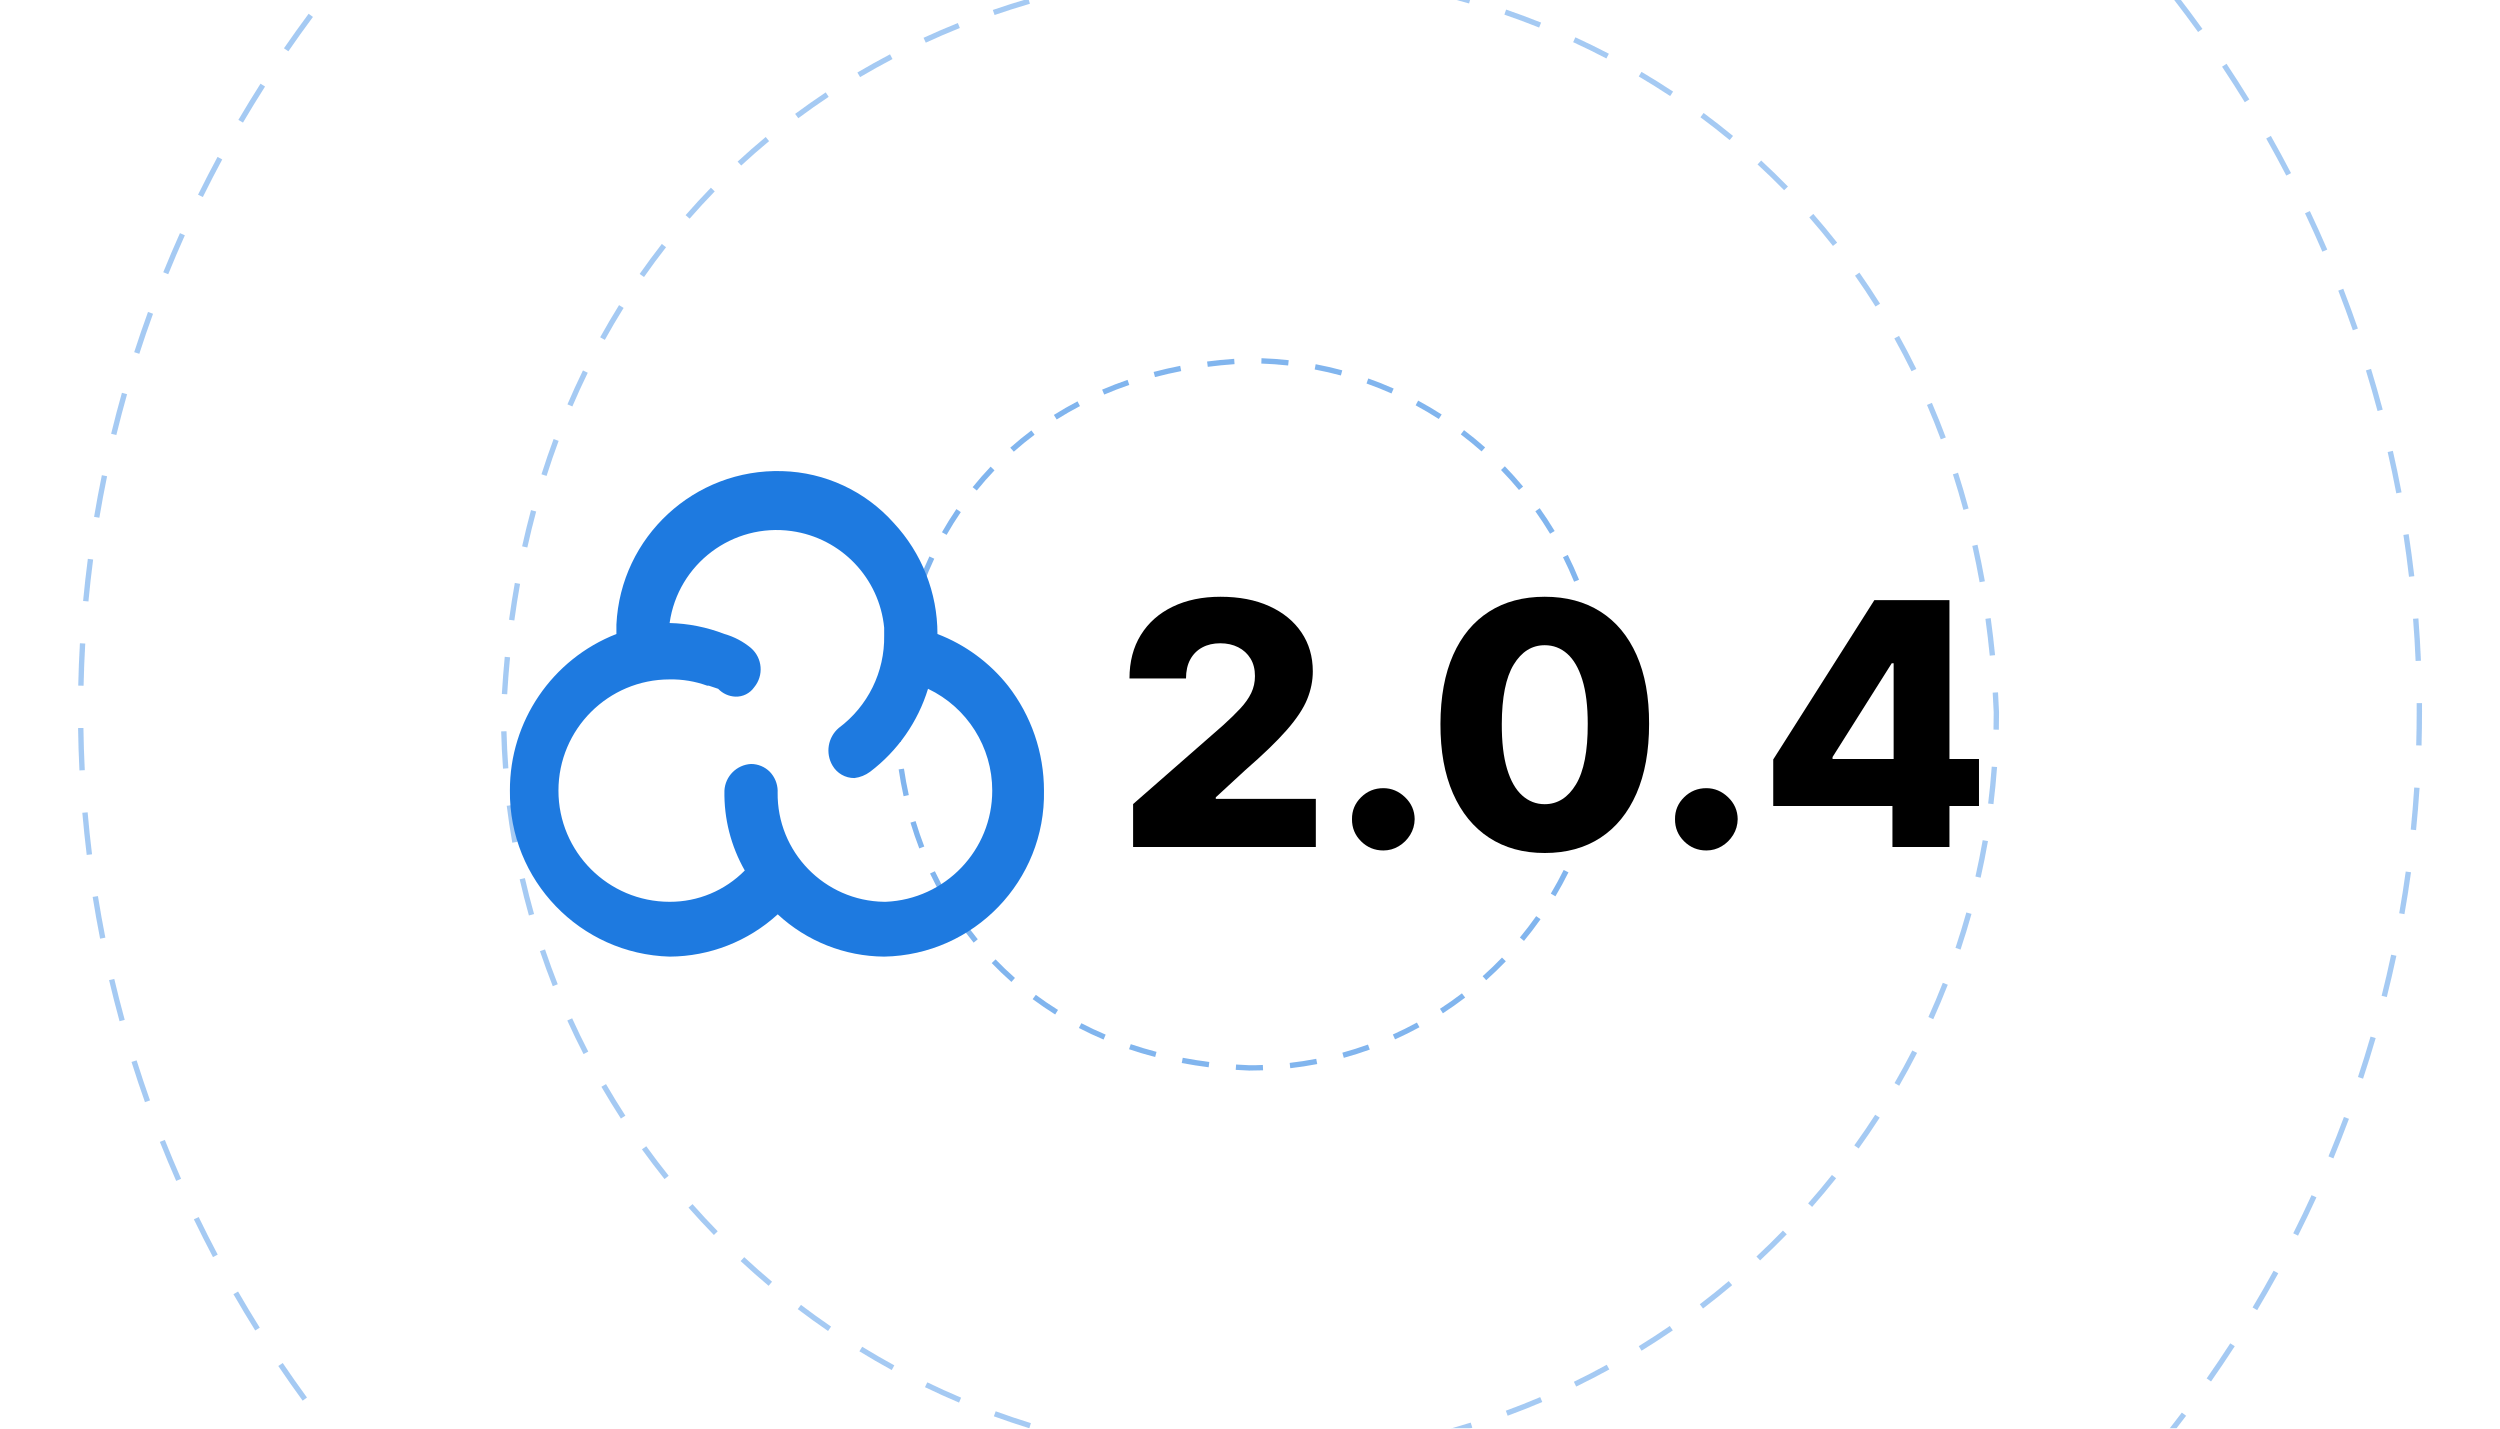
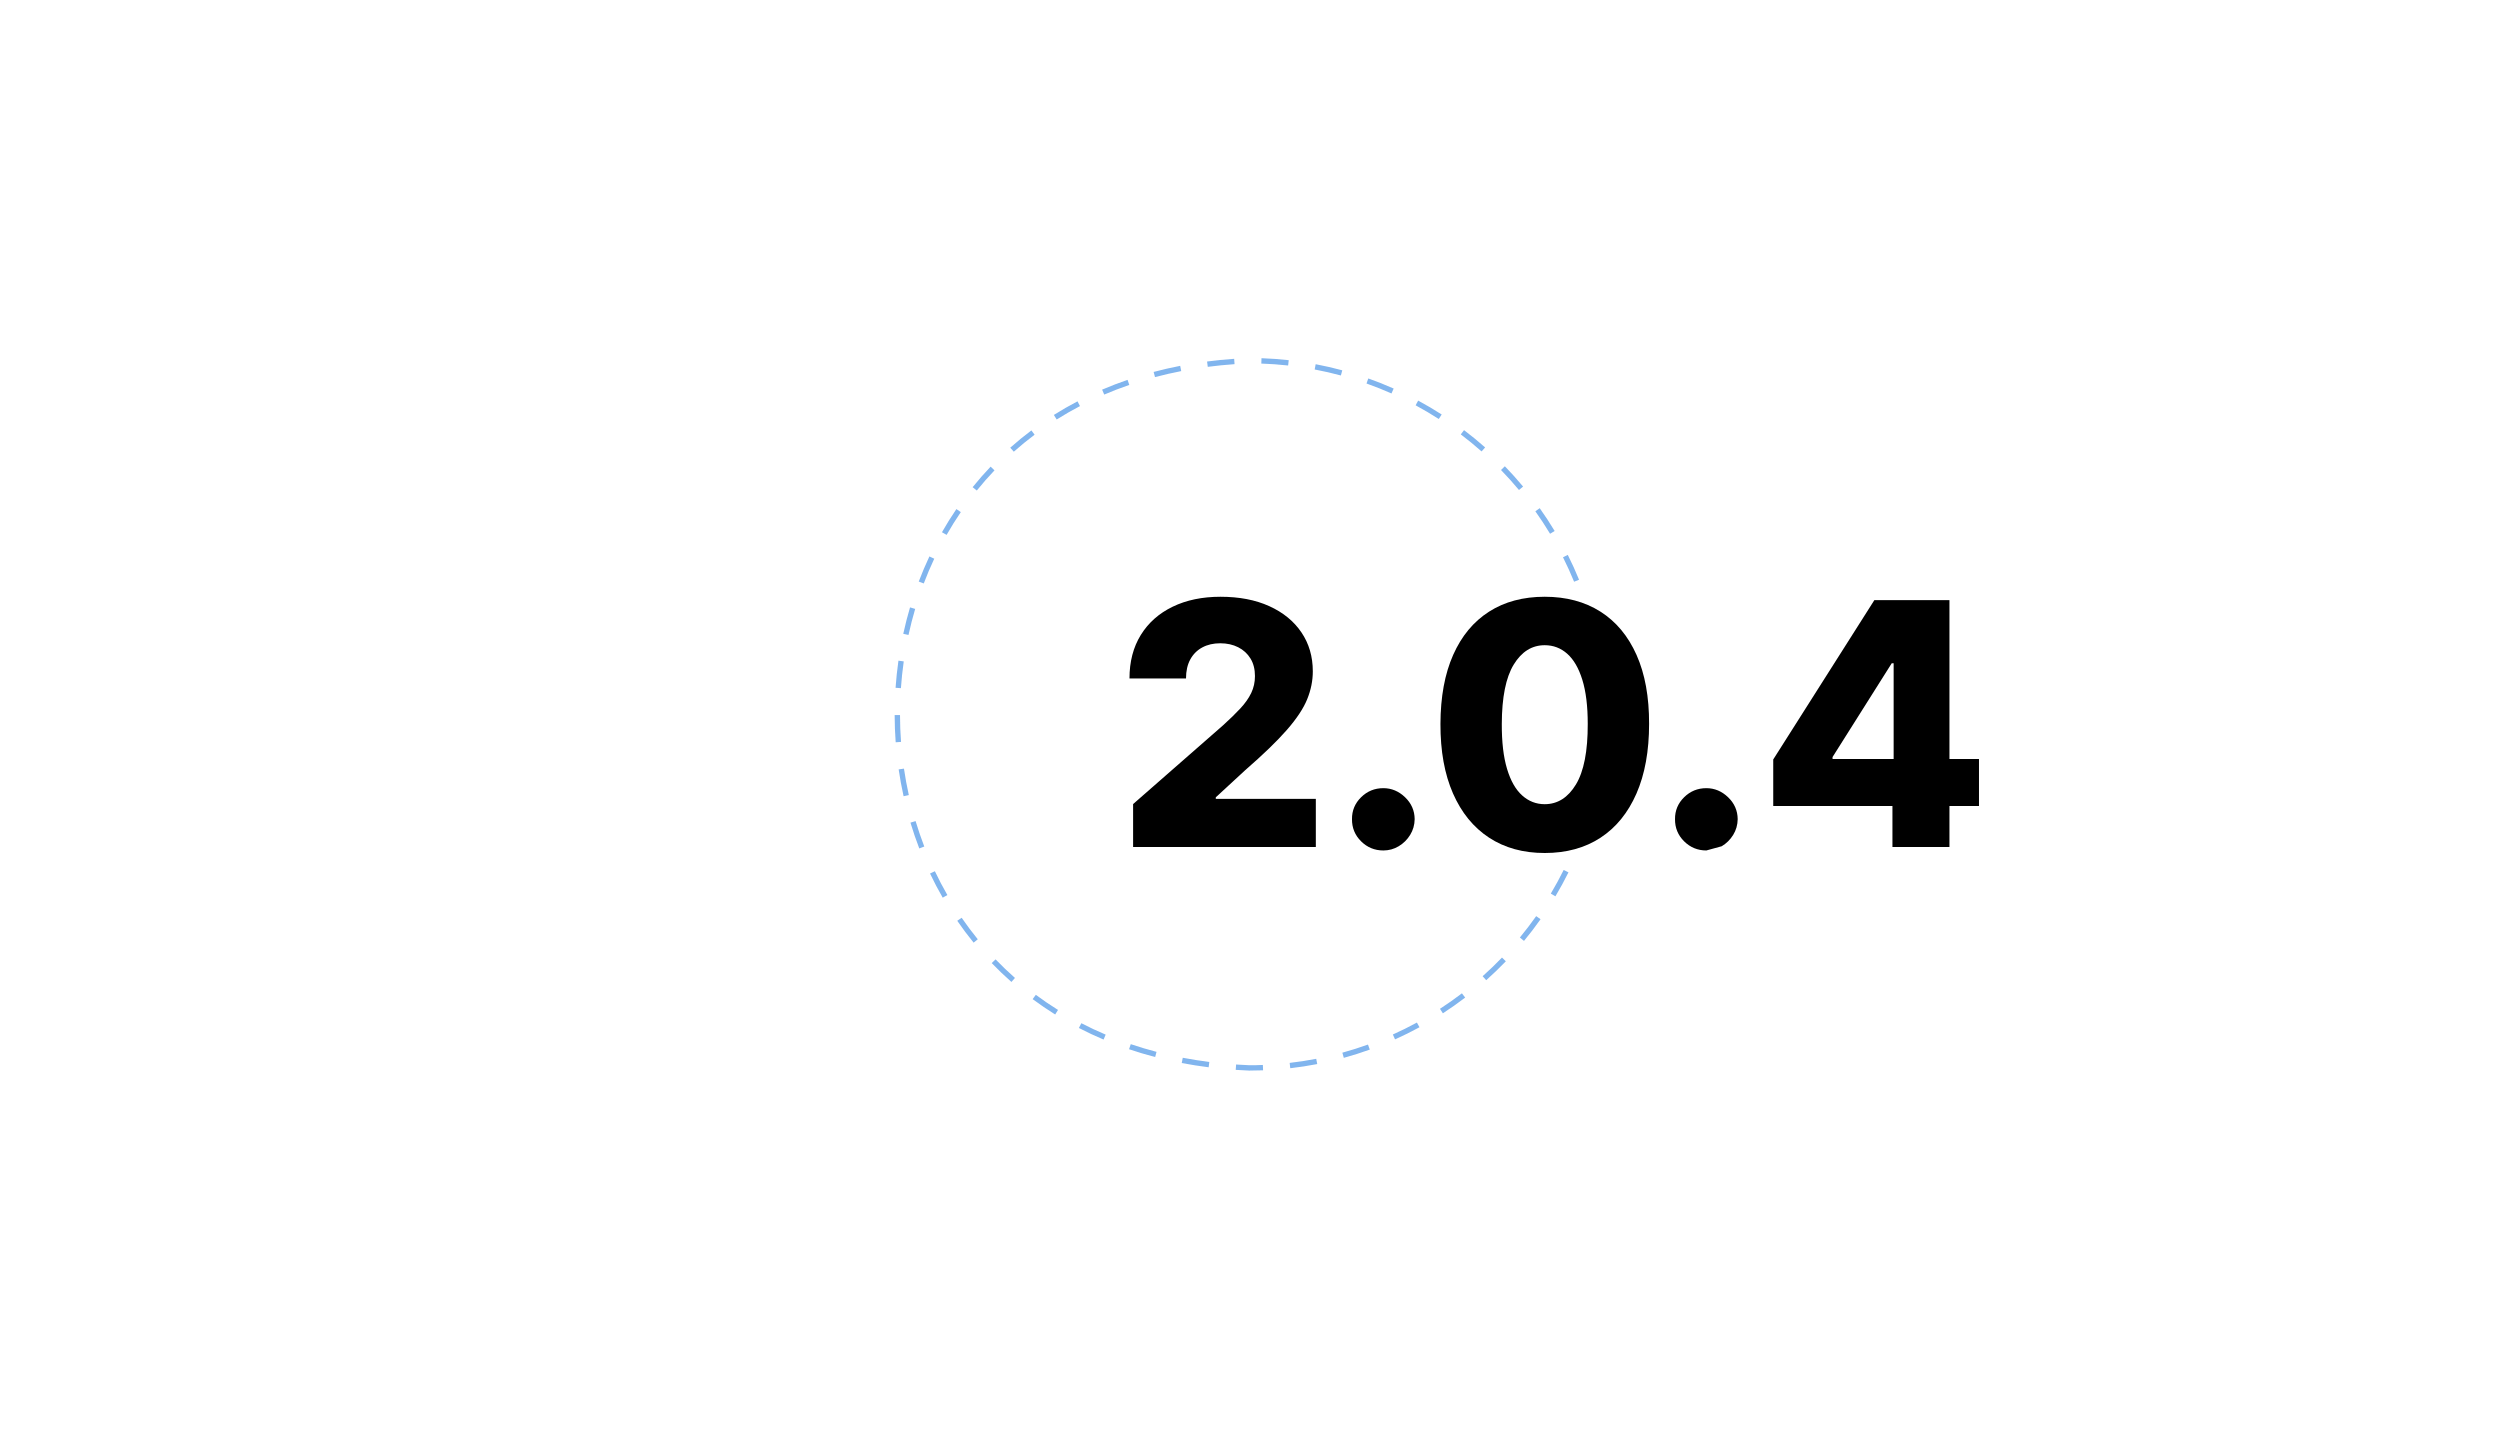
<svg xmlns="http://www.w3.org/2000/svg" id="Layer_1" width="350" height="200" viewBox="0 0 350 200">
  <defs>
    <clipPath id="clippath">
      <rect width="350" height="200" style="fill:none;" />
    </clipPath>
  </defs>
-   <rect width="350" height="200" style="fill:#fff;" />
  <g>
    <g style="clip-path:url(#clippath);">
      <g style="opacity:.8;">
        <g id="line3" style="opacity:.5;">
-           <path d="M175,263.663c-1.978,0-3.975-.035-5.936-.105l.026-.75c1.953,.07,3.94,.105,5.91,.105v.75Zm3.503-.037l-.016-.75c1.959-.04,3.946-.118,5.906-.229l.043,.748c-1.969,.113-3.965,.19-5.934,.231Zm-15.368-.388c-1.972-.142-3.961-.32-5.914-.531l.081-.746c1.943,.211,3.924,.389,5.887,.529l-.054,.748Zm27.224-.289l-.07-.746c1.961-.183,3.937-.403,5.873-.655l.098,.744c-1.946,.253-3.932,.475-5.9,.657Zm-39.027-.988c-1.948-.282-3.92-.605-5.86-.959l.135-.738c1.931,.353,3.894,.674,5.833,.955l-.107,.742Zm50.8-.541l-.123-.74c1.923-.32,3.878-.683,5.811-1.079l.15,.734c-1.942,.398-3.906,.763-5.838,1.085Zm-62.481-1.591c-1.929-.425-3.872-.89-5.775-1.383l.188-.727c1.894,.491,3.828,.954,5.748,1.377l-.161,.732Zm74.114-.792l-.178-.729c1.895-.46,3.818-.965,5.718-1.501l.203,.723c-1.908,.538-3.841,1.045-5.743,1.507Zm-85.608-2.186c-1.89-.563-3.8-1.172-5.677-1.808l.241-.711c1.868,.634,3.769,1.238,5.649,1.8l-.214,.719Zm97.036-1.039l-.23-.714c1.868-.601,3.749-1.245,5.593-1.913l.256,.705c-1.853,.671-3.742,1.318-5.618,1.922Zm-108.316-2.781c-1.841-.699-3.7-1.445-5.525-2.216l.292-.691c1.816,.768,3.667,1.51,5.5,2.206l-.267,.701Zm119.461-1.26l-.281-.695c1.822-.738,3.646-1.515,5.423-2.31l.307,.686c-1.784,.798-3.617,1.578-5.448,2.319Zm-130.425-3.371c-1.792-.835-3.59-1.713-5.346-2.61l.341-.668c1.748,.894,3.539,1.768,5.321,2.599l-.316,.68Zm141.237-1.465l-.332-.674c1.766-.868,3.53-1.776,5.245-2.697l.355,.66c-1.724,.926-3.496,1.838-5.269,2.711Zm-151.829-3.95c-1.706-.951-3.436-1.957-5.14-2.989l.389-.641c1.697,1.027,3.418,2.028,5.116,2.976l-.365,.654Zm162.269-1.661l-.379-.647c1.689-.988,3.386-2.021,5.039-3.07l.402,.633c-1.662,1.055-3.365,2.092-5.062,3.085Zm-172.436-4.501c-1.644-1.079-3.294-2.207-4.908-3.352l.434-.611c1.606,1.139,3.25,2.262,4.886,3.336l-.412,.627Zm182.447-1.851l-.424-.619c1.604-1.1,3.223-2.253,4.809-3.427l.445,.604c-1.593,1.179-3.218,2.337-4.83,3.442Zm-192.138-5.028c-1.557-1.191-3.123-2.435-4.652-3.695l.477-.578c1.523,1.254,3.081,2.491,4.631,3.678l-.456,.596Zm201.673-2.031l-.467-.586c1.525-1.216,3.057-2.482,4.552-3.765l.488,.568c-1.502,1.289-3.04,2.562-4.573,3.782Zm-210.842-5.522c-1.465-1.298-2.937-2.65-4.374-4.018l.517-.543c1.431,1.361,2.896,2.707,4.354,4l-.497,.561Zm219.849-2.205l-.508-.551c1.446-1.334,2.884-2.708,4.272-4.084l.527,.533c-1.395,1.382-2.839,2.762-4.292,4.102Zm-228.448-5.985c-1.384-1.415-2.754-2.869-4.073-4.319l.555-.504c1.313,1.443,2.677,2.89,4.054,4.3l-.536,.523Zm236.883-2.372l-.547-.514c1.339-1.425,2.675-2.899,3.97-4.381l.564,.494c-1.301,1.488-2.643,2.969-3.987,4.4Zm-244.871-6.408c-1.277-1.509-2.539-3.056-3.751-4.598l.59-.463c1.206,1.534,2.462,3.074,3.733,4.576l-.572,.484Zm252.686-2.535l-.582-.473c1.242-1.528,2.469-3.095,3.646-4.656l.6,.451c-1.184,1.569-2.416,3.143-3.664,4.678Zm-260.021-6.793c-1.162-1.592-2.309-3.225-3.41-4.854l.621-.42c1.096,1.621,2.238,3.247,3.395,4.832l-.605,.441Zm267.177-2.691l-.615-.43c1.12-1.6,2.231-3.251,3.304-4.909l.629,.408c-1.077,1.665-2.193,3.324-3.317,4.931Zm-273.818-7.135c-1.039-1.662-2.065-3.372-3.05-5.083l.65-.375c.98,1.703,2.002,3.406,3.036,5.062l-.636,.396Zm280.275-2.845l-.645-.385c1.001-1.675,1.99-3.403,2.941-5.138l.658,.361c-.956,1.741-1.95,3.479-2.955,5.161Zm-286.189-7.429c-.917-1.735-1.817-3.515-2.674-5.288l.676-.326c.852,1.765,1.748,3.536,2.661,5.265l-.663,.35Zm291.91-3l-.67-.336c.884-1.758,1.745-3.554,2.562-5.34l.682,.312c-.82,1.794-1.687,3.599-2.574,5.363Zm-297.062-7.668c-.788-1.793-1.555-3.631-2.282-5.463l.697-.277c.723,1.824,1.487,3.654,2.271,5.439l-.687,.301Zm302.014-3.151l-.693-.287c.756-1.826,1.485-3.682,2.167-5.515l.703,.262c-.686,1.842-1.418,3.705-2.177,5.54Zm-306.383-7.872c-.658-1.854-1.292-3.749-1.883-5.631l.716-.225c.588,1.873,1.219,3.759,1.875,5.605l-.707,.25Zm310.534-3.286l-.713-.236c.617-1.863,1.209-3.769,1.76-5.661l.721,.209c-.554,1.902-1.148,3.815-1.768,5.688ZM16.737,142.973c-.521-1.9-1.015-3.836-1.467-5.754l.729-.172c.45,1.908,.942,3.835,1.461,5.727l-.724,.199Zm317.416-3.379l-.727-.182c.481-1.921,.931-3.858,1.335-5.758l.734,.156c-.406,1.908-.858,3.854-1.343,5.783ZM14.014,131.415c-.381-1.929-.732-3.895-1.043-5.844l.74-.119c.311,1.941,.66,3.898,1.039,5.818l-.735,.145Zm322.611-3.434l-.738-.129c.339-1.934,.646-3.898,.914-5.839l.742,.102c-.269,1.95-.577,3.924-.918,5.866ZM12.14,119.691c-.239-1.943-.446-3.93-.617-5.904l.747-.064c.17,1.966,.377,3.942,.614,5.877l-.744,.092Zm326.109-3.472l-.746-.076c.197-1.944,.361-3.926,.488-5.89l.748,.049c-.127,1.973-.292,3.963-.49,5.917ZM11.12,107.862c-.098-1.969-.162-3.966-.19-5.936l.75-.01c.027,1.96,.091,3.948,.189,5.908l-.749,.037Zm327.896-3.49l-.75-.021c.046-1.59,.069-3.196,.069-4.773,0-.38,0-.759-.003-1.137l.75-.006c.003,.381,.004,.762,.003,1.144,0,1.584-.023,3.197-.069,4.794ZM11.702,96.004l-.75-.017c.043-1.973,.122-3.969,.234-5.932l.749,.043c-.112,1.955-.191,3.941-.233,5.906Zm326.483-3.47c-.082-1.949-.202-3.934-.357-5.9l.748-.059c.155,1.975,.276,3.969,.359,5.927l-.75,.032ZM12.381,84.205l-.747-.07c.185-1.963,.407-3.949,.662-5.9l.744,.097c-.254,1.943-.476,3.919-.659,5.874Zm324.877-3.453c-.225-1.947-.487-3.917-.783-5.859l.742-.112c.296,1.95,.561,3.93,.785,5.885l-.744,.086ZM13.91,72.485l-.739-.124c.324-1.936,.69-3.899,1.088-5.837l.734,.15c-.396,1.929-.76,3.884-1.083,5.811Zm321.569-3.417c-.367-1.932-.773-3.879-1.207-5.786l.73-.167c.437,1.916,.845,3.872,1.213,5.813l-.736,.14ZM16.287,60.908l-.729-.178c.465-1.909,.973-3.841,1.511-5.743l.722,.204c-.535,1.893-1.041,3.816-1.504,5.716Zm316.567-3.365c-.502-1.885-1.049-3.797-1.626-5.682l.717-.22c.58,1.894,1.13,3.815,1.634,5.709l-.725,.192ZM19.503,49.534l-.714-.23c.606-1.88,1.257-3.775,1.932-5.633l.705,.256c-.672,1.85-1.319,3.736-1.923,5.608Zm309.892-3.292c-.64-1.849-1.325-3.716-2.036-5.549l.699-.271c.714,1.842,1.402,3.718,2.046,5.575l-.709,.245ZM23.552,38.395l-.695-.282c.741-1.828,1.527-3.67,2.336-5.474l.685,.307c-.806,1.796-1.588,3.629-2.326,5.449Zm301.576-3.158c-.768-1.788-1.585-3.596-2.427-5.373l.678-.321c.847,1.785,1.667,3.601,2.438,5.398l-.689,.296ZM28.399,27.588l-.673-.332c.872-1.767,1.789-3.545,2.727-5.286l.66,.355c-.934,1.733-1.847,3.504-2.714,5.263Zm291.68-3.007c-.903-1.741-1.85-3.486-2.812-5.187l.652-.369c.967,1.708,1.917,3.461,2.825,5.21l-.666,.346ZM34.017,17.167l-.646-.38c.997-1.7,2.041-3.406,3.102-5.073l.633,.403c-1.056,1.659-2.095,3.358-3.088,5.05Zm280.252-2.855c-1.032-1.678-2.103-3.352-3.182-4.973l.625-.415c1.083,1.628,2.158,3.309,3.195,4.996l-.639,.393ZM40.371,7.184l-.618-.426c1.114-1.617,2.277-3.243,3.457-4.833l.603,.447c-1.175,1.583-2.333,3.202-3.441,4.812Zm267.359-2.702c-1.15-1.6-2.338-3.192-3.532-4.733l.594-.459c1.198,1.548,2.393,3.147,3.548,4.755l-.609,.438ZM47.424-2.312l-.586-.469c1.233-1.541,2.51-3.079,3.794-4.57l.568,.489c-1.279,1.485-2.549,3.016-3.777,4.55Zm253.074-2.544c-1.26-1.511-2.56-3.015-3.864-4.47l.559-.501c1.311,1.462,2.616,2.973,3.882,4.49l-.576,.48ZM55.14-11.272l-.551-.51c1.334-1.441,2.717-2.883,4.111-4.285l.532,.528c-1.388,1.396-2.764,2.831-4.092,4.266Zm237.472-2.383c-1.362-1.415-2.768-2.822-4.176-4.183l.521-.539c1.414,1.367,2.825,2.781,4.195,4.202l-.541,.521ZM63.474-19.654l-.513-.548c1.441-1.348,2.923-2.687,4.406-3.978l.492,.565c-1.476,1.285-2.951,2.617-4.385,3.96Zm220.637-2.216c-1.461-1.314-2.964-2.617-4.466-3.874l.48-.575c1.51,1.262,3.02,2.572,4.487,3.892l-.502,.558Zm-211.727-5.544l-.472-.583c1.529-1.238,3.103-2.466,4.677-3.65l.451,.6c-1.568,1.179-3.135,2.402-4.657,3.634Zm202.655-2.043c-1.55-1.205-3.143-2.397-4.734-3.544l.439-.608c1.598,1.152,3.198,2.351,4.756,3.561l-.461,.592Zm-193.215-5.054l-.429-.615c1.607-1.121,3.265-2.232,4.926-3.303l.406,.63c-1.653,1.067-3.303,2.173-4.903,3.289Zm183.619-1.864c-1.634-1.091-3.31-2.166-4.979-3.195l.393-.639c1.679,1.034,3.362,2.114,5.003,3.21l-.416,.624Zm-173.698-4.533l-.384-.645c1.694-1.007,3.426-1.996,5.148-2.938l.36,.658c-1.715,.938-3.439,1.922-5.125,2.925Zm163.624-1.677c-1.705-.969-3.455-1.92-5.2-2.829l.346-.665c1.754,.912,3.512,1.868,5.226,2.841l-.371,.652Zm-153.273-3.984l-.336-.671c1.759-.881,3.557-1.741,5.344-2.557l.312,.683c-1.779,.812-3.569,1.668-5.32,2.545Zm142.771-1.482c-1.773-.843-3.588-1.666-5.395-2.445l.297-.688c1.814,.783,3.639,1.609,5.42,2.456l-.322,.678Zm-132.044-3.413l-.286-.693c1.812-.749,3.667-1.476,5.512-2.161l.261,.703c-1.836,.682-3.682,1.406-5.486,2.151Zm121.168-1.278c-1.834-.713-3.705-1.401-5.562-2.045l.246-.709c1.865,.648,3.746,1.339,5.588,2.055l-.271,.699Zm-110.104-2.83l-.235-.712c1.875-.62,3.784-1.211,5.672-1.76l.209,.721c-1.879,.545-3.779,1.135-5.646,1.751Zm98.904-1.057c-1.872-.574-3.783-1.122-5.681-1.629l.193-.725c1.906,.509,3.826,1.06,5.708,1.637l-.221,.717Zm-87.553-2.237l-.183-.728c1.906-.479,3.853-.929,5.785-1.34l.156,.733c-1.924,.409-3.861,.858-5.758,1.334Zm76.136-.812c-1.903-.435-3.851-.842-5.786-1.21l.141-.737c1.944,.37,3.899,.779,5.812,1.216l-.166,.731Zm-64.576-1.645l-.129-.739c1.934-.338,3.908-.646,5.866-.916l.103,.743c-1.95,.269-3.915,.576-5.84,.912Zm52.964-.563c-1.933-.295-3.903-.56-5.857-.786l.086-.745c1.963,.228,3.943,.493,5.885,.79l-.113,.741Zm-41.255-1.047l-.075-.746c1.957-.197,3.948-.361,5.917-.488l.048,.748c-1.96,.126-3.942,.29-5.89,.486Zm29.515-.312c-1.952-.155-3.937-.276-5.899-.361l.033-.749c1.971,.085,3.965,.207,5.925,.362l-.059,.748Zm-17.719-.447l-.021-.75c1.566-.044,3.154-.067,4.72-.067l1.219,.004-.006,.75-1.213-.004c-1.558,0-3.139,.022-4.698,.067Z" style="fill:#1e7ae0;" />
-         </g>
+           </g>
        <g id="line2" style="opacity:.5;">
-           <path d="M175.24,204.599h-.24c-1.737,0-3.494-.043-5.224-.128l.037-.75c1.717,.085,3.462,.128,5.187,.128h.24v.75Zm5.227-.142l-.039-.748c1.722-.089,3.462-.223,5.173-.396l.076,.746c-1.724,.176-3.477,.31-5.21,.398Zm-15.902-.374c-1.728-.171-3.472-.389-5.186-.646l.111-.742c1.701,.256,3.434,.472,5.149,.642l-.074,.746Zm26.296-.68l-.113-.742c1.71-.262,3.428-.567,5.107-.91l.15,.734c-1.691,.346-3.423,.654-5.145,.918Zm-36.63-.87c-1.708-.345-3.422-.735-5.095-1.161l.185-.727c1.661,.423,3.363,.811,5.059,1.153l-.148,.734Zm46.866-1.222l-.188-.727c1.668-.429,3.348-.905,4.992-1.418l.223,.717c-1.656,.516-3.348,.996-5.027,1.428Zm-56.993-1.355c-1.663-.514-3.333-1.076-4.965-1.672l.258-.705c1.62,.592,3.278,1.15,4.929,1.66l-.222,.717Zm66.969-1.752l-.258-.703c1.604-.59,3.225-1.231,4.813-1.907l.293,.689c-1.6,.681-3.231,1.327-4.849,1.921Zm-76.807-1.839c-1.607-.68-3.211-1.407-4.77-2.161l.327-.676c1.546,.749,3.14,1.471,4.734,2.146l-.292,.691Zm86.403-2.243l-.328-.674c1.541-.749,3.09-1.55,4.603-2.381l.361,.658c-1.523,.836-3.084,1.643-4.636,2.396Zm-95.825-2.313c-1.523-.833-3.046-1.716-4.527-2.625l.393-.639c1.47,.901,2.982,1.778,4.495,2.605l-.36,.658Zm104.973-2.708l-.393-.639c1.46-.899,2.922-1.85,4.346-2.827l.424,.619c-1.434,.983-2.906,1.941-4.377,2.847Zm-113.889-2.761c-1.432-.979-2.859-2.009-4.242-3.06l.454-.598c1.372,1.043,2.789,2.065,4.211,3.038l-.424,.619Zm122.498-3.146l-.455-.596c1.372-1.047,2.734-2.139,4.047-3.246l.484,.574c-1.323,1.114-2.694,2.214-4.076,3.268Zm-130.823-3.179c-1.328-1.117-2.646-2.281-3.917-3.463l.511-.549c1.262,1.172,2.57,2.329,3.889,3.438l-.482,.574Zm138.81-3.556l-.512-.549c1.261-1.174,2.508-2.396,3.709-3.63l.537,.523c-1.209,1.243-2.466,2.473-3.734,3.655Zm-146.468-3.558c-1.212-1.243-2.409-2.531-3.555-3.83l.562-.496c1.138,1.289,2.325,2.568,3.529,3.803l-.537,.523Zm153.753-3.933l-.562-.496c1.13-1.282,2.252-2.621,3.335-3.979l.586,.467c-1.09,1.369-2.22,2.718-3.358,4.009Zm-160.668-3.897c-1.078-1.349-2.14-2.748-3.158-4.16l.608-.439c1.011,1.402,2.066,2.793,3.136,4.131l-.586,.469Zm167.182-4.28l-.609-.438c1.006-1.398,1.989-2.843,2.925-4.291l.631,.406c-.942,1.46-1.934,2.914-2.946,4.322Zm-173.288-4.191c-.94-1.452-1.859-2.949-2.729-4.45l.648-.377c.865,1.49,1.776,2.978,2.71,4.419l-.63,.408Zm178.963-4.597l-.65-.375c.864-1.498,1.7-3.033,2.484-4.562l.668,.342c-.79,1.541-1.632,3.087-2.502,4.596Zm-184.196-4.433c-.792-1.539-1.557-3.12-2.272-4.698l.684-.309c.709,1.566,1.468,3.135,2.255,4.663l-.667,.344Zm188.967-4.878l-.684-.309c.706-1.564,1.385-3.177,2.017-4.791l.699,.273c-.638,1.626-1.321,3.25-2.032,4.826Zm-193.272-4.622c-.636-1.613-1.24-3.266-1.794-4.909l.711-.24c.55,1.633,1.149,3.272,1.781,4.874l-.697,.275Zm197.09-5.128l-.711-.238c.545-1.625,1.058-3.294,1.523-4.96l.723,.201c-.47,1.68-.986,3.36-1.535,4.997Zm-200.429-4.774c-.471-1.67-.906-3.374-1.292-5.063l.731-.168c.383,1.678,.815,3.369,1.283,5.028l-.722,.203Zm203.245-5.289l-.732-.166c.381-1.686,.723-3.397,1.018-5.088l.738,.129c-.296,1.702-.641,3.427-1.023,5.125Zm-205.572-4.897c-.301-1.707-.563-3.446-.778-5.168l.744-.094c.214,1.71,.474,3.437,.772,5.131l-.738,.131Zm207.363-5.396l-.744-.092c.21-1.714,.379-3.452,.503-5.164l.748,.055c-.125,1.724-.295,3.474-.507,5.201Zm-208.66-4.971c-.129-1.734-.216-3.49-.26-5.22l.75-.02c.042,1.718,.129,3.462,.258,5.183l-.748,.057Zm209.416-5.451l-.75-.018c.019-.803,.027-1.607,.027-2.415-.038-.916-.084-1.84-.14-2.759l.748-.045c.056,.923,.104,1.853,.142,2.789,0,.828-.009,1.639-.027,2.447Zm-208.831-4.962l-.749-.044c.103-1.742,.239-3.493,.405-5.205l.746,.072c-.165,1.703-.3,3.444-.402,5.176Zm207.556-5.406c-.169-1.727-.373-3.461-.606-5.156l.742-.103c.235,1.705,.44,3.449,.61,5.186l-.746,.073Zm-206.555-4.927l-.743-.102c.235-1.724,.506-3.459,.808-5.158l.738,.131c-.3,1.689-.57,3.415-.803,5.129Zm205.136-5.356c-.306-1.708-.65-3.419-1.024-5.087l.732-.164c.376,1.679,.723,3.401,1.03,5.119l-.738,.133Zm-203.317-4.862l-.732-.162c.378-1.704,.796-3.41,1.242-5.073l.725,.194c-.444,1.652-.859,3.348-1.234,5.041Zm201.049-5.264c-.454-1.679-.948-3.353-1.469-4.977l.715-.229c.523,1.634,1.021,3.319,1.479,5.009l-.725,.196Zm-198.356-4.756l-.715-.228c.529-1.664,1.101-3.326,1.7-4.939l.703,.261c-.595,1.603-1.163,3.253-1.688,4.906Zm195.19-5.122c-.608-1.628-1.258-3.248-1.933-4.814l.689-.297c.679,1.578,1.333,3.209,1.946,4.848l-.703,.263Zm-191.58-4.603l-.689-.295c.686-1.605,1.417-3.204,2.172-4.751l.674,.329c-.75,1.536-1.476,3.123-2.157,4.717Zm187.48-4.925c-.758-1.545-1.566-3.092-2.403-4.597l.656-.364c.843,1.516,1.657,3.074,2.421,4.631l-.674,.33Zm-182.932-4.395l-.656-.363c.841-1.521,1.731-3.037,2.646-4.506l.637,.396c-.908,1.458-1.792,2.963-2.626,4.473Zm177.892-4.668c-.912-1.458-1.877-2.912-2.866-4.321l.613-.431c.997,1.419,1.97,2.885,2.89,4.354l-.637,.397Zm-172.408-4.133l-.614-.43c.997-1.426,2.042-2.839,3.107-4.202l.591,.462c-1.057,1.352-2.094,2.755-3.083,4.17Zm166.449-4.351c-1.064-1.355-2.179-2.698-3.312-3.991l.564-.494c1.141,1.303,2.264,2.656,3.337,4.022l-.59,.463Zm-160.063-3.818l-.565-.493c1.141-1.309,2.332-2.603,3.54-3.846l.538,.522c-1.199,1.234-2.381,2.518-3.513,3.816Zm153.229-3.981c-1.199-1.229-2.451-2.444-3.721-3.612l.508-.552c1.279,1.177,2.541,2.402,3.75,3.641l-.537,.523Zm-146.004-3.457l-.509-.551c1.273-1.177,2.596-2.336,3.932-3.444l.479,.577c-1.325,1.1-2.638,2.25-3.902,3.417Zm138.375-3.564c-1.326-1.095-2.701-2.169-4.086-3.195l.445-.603c1.396,1.033,2.781,2.116,4.118,3.219l-.478,.578Zm-130.385-3.064l-.447-.602c1.39-1.033,2.831-2.046,4.283-3.012l.415,.625c-1.441,.958-2.871,1.964-4.25,2.989Zm122.056-3.1c-1.427-.944-2.905-1.868-4.393-2.745l.381-.646c1.499,.883,2.987,1.814,4.426,2.766l-.414,.625Zm-113.405-2.65l-.382-.646c1.492-.883,3.03-1.74,4.569-2.548l.349,.664c-1.529,.802-3.055,1.653-4.536,2.529Zm104.481-2.611c-1.527-.797-3.094-1.565-4.655-2.283l.312-.682c1.574,.723,3.151,1.497,4.69,2.299l-.348,.665Zm-95.287-2.213l-.314-.681c1.574-.726,3.189-1.423,4.802-2.071l.279,.696c-1.601,.644-3.205,1.335-4.767,2.056Zm85.867-2.116c-1.6-.64-3.235-1.249-4.862-1.808l.244-.709c1.638,.563,3.286,1.176,4.897,1.821l-.279,.696Zm-76.236-1.755l-.245-.709c1.638-.566,3.314-1.1,4.981-1.587l.21,.72c-1.655,.483-3.319,1.014-4.946,1.576ZM205.667,.485c-1.653-.48-3.341-.927-5.018-1.327l.174-.729c1.688,.403,3.389,.853,5.053,1.336l-.209,.721Zm-56.463-1.29l-.175-.729c1.68-.404,3.399-.773,5.109-1.1l.141,.736c-1.699,.324-3.407,.692-5.075,1.093Zm46.37-1.123c-1.694-.32-3.417-.604-5.122-.843l.104-.743c1.717,.242,3.452,.527,5.157,.849l-.139,.737Zm-36.173-.821l-.105-.742c1.715-.244,3.462-.45,5.19-.613l.07,.747c-1.717,.162-3.452,.367-5.155,.608Zm25.893-.623c-1.712-.16-3.454-.281-5.179-.36l.035-.749c1.735,.08,3.49,.201,5.214,.362l-.07,.747Zm-15.559-.352l-.035-.749c1.739-.083,3.497-.125,5.225-.125v.75c-1.716,0-3.462,.043-5.19,.125Z" style="fill:#1e7ae0;" />
-         </g>
+           </g>
        <g id="line1" style="opacity:.7;">
          <path d="M174.938,149.881h-.07c-.637-.024-1.254-.058-1.866-.1l.052-.748c.604,.042,1.214,.073,1.829,.098,.647,.012,1.277-.012,1.918-.037l.029,.75c-.628,.024-1.26,.037-1.893,.037Zm5.7-.33l-.086-.746c1.238-.141,2.488-.334,3.717-.572l.143,.736c-1.247,.242-2.517,.438-3.773,.582Zm-11.428-.133c-1.273-.161-2.54-.36-3.766-.595l.141-.736c1.21,.23,2.462,.428,3.719,.587l-.094,.744Zm18.921-1.32l-.199-.723c1.201-.33,2.407-.713,3.585-1.137l.254,.705c-1.195,.432-2.42,.819-3.64,1.154Zm-26.408-.112c-1.236-.323-2.466-.69-3.656-1.093l.24-.711c1.173,.397,2.386,.76,3.605,1.077l-.189,.727Zm-7.223-2.446c-1.179-.499-2.341-1.045-3.457-1.623l.346-.666c1.098,.569,2.243,1.106,3.403,1.598l-.292,.691Zm40.807-.025l-.307-.684c1.14-.513,2.272-1.075,3.366-1.673l.359,.658c-1.111,.606-2.261,1.178-3.419,1.698Zm-47.582-3.486c-1.08-.674-2.142-1.397-3.156-2.151l.447-.602c.998,.741,2.043,1.453,3.106,2.116l-.397,.637Zm54.278-.166l-.408-.629c1.05-.682,2.084-1.411,3.074-2.168l.455,.596c-1.005,.769-2.055,1.509-3.121,2.201Zm-60.403-4.39c-.952-.838-1.88-1.727-2.76-2.641l.54-.52c.866,.898,1.779,1.772,2.716,2.598l-.496,.562Zm66.468-.243l-.5-.561c.937-.835,1.849-1.713,2.71-2.609l.541,.52c-.875,.91-1.801,1.802-2.751,2.65Zm-71.761-5.259c-.802-.983-1.573-2.014-2.292-3.061l.618-.424c.708,1.029,1.466,2.043,2.255,3.012l-.581,.473Zm77.053-.243l-.578-.479c.793-.959,1.562-1.966,2.283-2.99l.613,.432c-.733,1.041-1.513,2.062-2.318,3.037Zm-81.381-6.052c-.632-1.099-1.229-2.237-1.774-3.384l.678-.322c.536,1.129,1.124,2.25,1.747,3.333l-.65,.373Zm85.779-.191l-.645-.383c.639-1.073,1.244-2.186,1.801-3.307l.672,.334c-.564,1.138-1.18,2.268-1.828,3.355Zm-89.059-6.702c-.453-1.18-.869-2.396-1.235-3.614l.718-.217c.361,1.202,.771,2.4,1.217,3.562l-.7,.27Zm92.452-.142l-.695-.279c.467-1.159,.895-2.352,1.271-3.545l.715,.227c-.383,1.211-.817,2.422-1.291,3.598Zm-94.649-7.169c-.274-1.237-.506-2.501-.69-3.756l.742-.109c.181,1.237,.41,2.483,.68,3.703l-.732,.162Zm96.949-.111l-.73-.17c.282-1.212,.521-2.454,.711-3.693l.742,.113c-.193,1.259-.436,2.521-.723,3.75Zm-98.056-7.44c-.093-1.266-.142-2.55-.144-3.816h.75c.002,1.247,.05,2.513,.142,3.761l-.748,.055Zm99.212-.104l-.748-.057c.094-1.238,.142-2.502,.142-3.758v-.221h.75v.221c0,1.274-.048,2.558-.144,3.814Zm-98.479-7.475l-.748-.052c.088-1.269,.224-2.546,.402-3.797l.742,.105c-.175,1.233-.309,2.493-.396,3.743Zm97.714-.318c-.1-1.246-.249-2.502-.442-3.734l.74-.117c.197,1.251,.349,2.527,.45,3.792l-.748,.06Zm-96.653-7.131l-.732-.159c.27-1.242,.588-2.486,.947-3.699l.72,.213c-.354,1.195-.667,2.422-.934,3.646Zm95.483-.293c-.29-1.22-.63-2.438-1.011-3.623l.715-.229c.386,1.203,.731,2.44,1.026,3.679l-.73,.174Zm-93.346-6.917l-.701-.267c.452-1.189,.953-2.372,1.491-3.516l.679,.319c-.53,1.126-1.023,2.292-1.468,3.463Zm91.048-.24c-.471-1.156-.994-2.307-1.553-3.422l.67-.336c.568,1.132,1.099,2.301,1.578,3.475l-.695,.283Zm-87.849-6.56l-.651-.371c.631-1.108,1.311-2.198,2.02-3.24l.62,.422c-.699,1.025-1.368,2.098-1.989,3.189Zm84.485-.156c-.645-1.071-1.337-2.129-2.06-3.146l.611-.435c.733,1.033,1.438,2.107,2.091,3.194l-.643,.387Zm-80.258-6.052l-.584-.471c.796-.988,1.644-1.954,2.519-2.873l.543,.518c-.861,.903-1.694,1.854-2.478,2.826Zm75.904-.076c-.801-.962-1.646-1.904-2.515-2.798l.539-.522c.881,.908,1.739,1.864,2.552,2.841l-.576,.479Zm-70.723-5.361l-.498-.561c.946-.841,1.941-1.655,2.958-2.417l.45,.6c-1,.75-1.979,1.551-2.91,2.378Zm65.487-.037c-.933-.827-1.912-1.629-2.91-2.385l.453-.598c1.014,.768,2.008,1.582,2.955,2.421l-.498,.562Zm-59.482-4.474l-.4-.635c1.069-.673,2.182-1.314,3.31-1.904l.348,.664c-1.11,.582-2.206,1.212-3.257,1.875Zm53.49-.067c-1.052-.677-2.142-1.321-3.24-1.915l.355-.66c1.116,.603,2.224,1.256,3.291,1.944l-.406,.631Zm-46.837-3.42l-.295-.689c1.154-.495,2.353-.956,3.562-1.37l.243,.709c-1.191,.409-2.372,.863-3.51,1.351Zm40.217-.154c-1.141-.508-2.317-.977-3.496-1.396l.25-.707c1.198,.425,2.393,.902,3.551,1.417l-.305,.686Zm-33.106-2.289l-.192-.725c1.21-.321,2.461-.608,3.717-.853l.144,.736c-1.24,.241-2.475,.524-3.668,.841Zm26.02-.229c-1.206-.326-2.439-.608-3.666-.84l.139-.737c1.246,.236,2.499,.523,3.723,.854l-.195,.724Zm-18.634-1.212l-.097-.744c1.237-.16,2.514-.288,3.792-.377l.053,.748c-1.265,.089-2.526,.215-3.749,.374Zm11.25-.185c-1.242-.137-2.505-.228-3.752-.271l.025-.75c1.267,.043,2.548,.136,3.809,.275l-.082,.745Z" style="fill:#1e7ae0;" />
        </g>
      </g>
    </g>
    <g>
      <g id="Path_2">
-         <path d="M141.111,95.995h0c-2.584-3.25-5.991-5.748-9.868-7.235,0-5.78-2.194-11.344-6.14-15.568-3.974-4.448-9.603-7.064-15.566-7.235-12.31-.373-22.649,9.186-23.241,21.488v1.315c-9.02,3.53-14.943,12.24-14.91,21.926-.124,12.547,9.823,22.883,22.366,23.241,5.602-.029,10.994-2.139,15.128-5.92,4.056,3.768,9.375,5.88,14.91,5.92,12.592-.239,22.605-10.641,22.366-23.232v-.008c0-5.322-1.774-10.491-5.043-14.69h-.002Zm-39.691,14.69c-.076,3.916,.909,7.781,2.85,11.183-2.774,2.818-6.566,4.399-10.521,4.385-8.598-.001-15.567-6.972-15.566-15.57,.001-8.597,6.97-15.565,15.566-15.566,1.792-.031,3.575,.267,5.26,.878h.22l1.315,.438c.63,.667,1.496,1.061,2.413,1.097,1.043,.037,2.034-.458,2.63-1.315h0c1.361-1.645,1.167-4.074-.438-5.483-1.09-.913-2.36-1.585-3.728-1.973-2.451-.95-5.047-1.47-7.675-1.535h0c1.165-8.273,8.816-14.036,17.089-12.871,6.924,.975,12.278,6.568,12.949,13.529v1.097c.089,5.084-2.278,9.9-6.358,12.935-1.524,1.312-1.893,3.525-.878,5.26,.632,1.096,1.805,1.766,3.07,1.755h0c.795-.097,1.55-.399,2.193-.878,3.859-2.924,6.698-6.99,8.113-11.62,5.495,2.619,8.993,8.166,8.99,14.253,.007,8.348-6.57,15.215-14.91,15.568h-.22c-8.354-.117-15.032-6.984-14.915-15.338,.001-.077,.003-.154,.005-.23-.026-.983-.417-1.921-1.097-2.63-.697-.7-1.643-1.094-2.63-1.097h0c-2.012,.109-3.618,1.716-3.728,3.728Z" style="fill:#1e7ae0;" />
-       </g>
+         </g>
      <g>
        <path d="M158.634,118.576v-6.007l12.605-11.036c.945-.855,1.749-1.64,2.413-2.354,.664-.714,1.17-1.434,1.519-2.16s.523-1.516,.523-2.371c0-.956-.208-1.774-.625-2.455-.417-.681-.99-1.207-1.721-1.578-.731-.371-1.569-.557-2.514-.557-.957,0-1.795,.194-2.515,.583-.72,.388-1.28,.948-1.679,1.679-.399,.731-.599,1.62-.599,2.667h-7.914c0-2.351,.528-4.382,1.586-6.092s2.545-3.029,4.463-3.957c1.918-.928,4.148-1.392,6.691-1.392,2.621,0,4.899,.438,6.834,1.316,1.935,.877,3.434,2.101,4.497,3.67s1.595,3.389,1.595,5.459c0,1.316-.265,2.621-.793,3.915-.529,1.294-1.477,2.723-2.844,4.287-1.366,1.563-3.305,3.437-5.813,5.619l-4.134,3.813v.219h14.006v6.733h-25.582Z" />
        <path d="M193.665,119.065c-1.215,0-2.253-.428-3.113-1.282s-1.285-1.89-1.273-3.105c-.012-1.191,.413-2.213,1.273-3.062,.86-.849,1.898-1.273,3.113-1.273,1.147,0,2.163,.425,3.046,1.273,.883,.85,1.33,1.871,1.342,3.062-.012,.811-.223,1.547-.633,2.211-.411,.664-.945,1.192-1.604,1.586s-1.375,.591-2.151,.591Z" />
        <path d="M216.26,119.42c-3.015,0-5.613-.717-7.796-2.151s-3.864-3.499-5.046-6.193c-1.181-2.694-1.766-5.937-1.755-9.728,.012-3.792,.604-7.012,1.78-9.661,1.176-2.649,2.852-4.668,5.028-6.058,2.177-1.39,4.773-2.084,7.788-2.084s5.616,.694,7.805,2.084c2.188,1.389,3.872,3.411,5.054,6.066,1.181,2.655,1.766,5.872,1.755,9.652,0,3.802-.591,7.053-1.771,9.753-1.182,2.7-2.86,4.762-5.037,6.185s-4.778,2.135-7.805,2.135Zm0-6.834c1.8,0,3.257-.92,4.37-2.759,1.114-1.84,1.665-4.666,1.654-8.479,0-2.498-.253-4.559-.76-6.185-.506-1.625-1.209-2.837-2.109-3.636s-1.952-1.198-3.155-1.198c-1.789,0-3.234,.903-4.337,2.708s-1.659,4.576-1.671,8.311c-.011,2.531,.233,4.629,.734,6.294s1.207,2.905,2.118,3.721,1.963,1.224,3.155,1.224Z" />
-         <path d="M238.888,119.065c-1.215,0-2.253-.428-3.113-1.282s-1.285-1.89-1.273-3.105c-.012-1.191,.413-2.213,1.273-3.062,.86-.849,1.898-1.273,3.113-1.273,1.147,0,2.163,.425,3.046,1.273,.883,.85,1.33,1.871,1.342,3.062-.012,.811-.223,1.547-.633,2.211-.411,.664-.945,1.192-1.604,1.586s-1.375,.591-2.151,.591Z" />
+         <path d="M238.888,119.065c-1.215,0-2.253-.428-3.113-1.282s-1.285-1.89-1.273-3.105c-.012-1.191,.413-2.213,1.273-3.062,.86-.849,1.898-1.273,3.113-1.273,1.147,0,2.163,.425,3.046,1.273,.883,.85,1.33,1.871,1.342,3.062-.012,.811-.223,1.547-.633,2.211-.411,.664-.945,1.192-1.604,1.586Z" />
        <path d="M248.253,112.839v-6.514l14.158-22.308h5.788v8.842h-3.358l-8.285,13.129v.27h20.502v6.581h-28.805Zm16.689,5.737v-7.729l.168-2.852v-23.979h7.813v34.559h-7.981Z" />
      </g>
    </g>
  </g>
</svg>